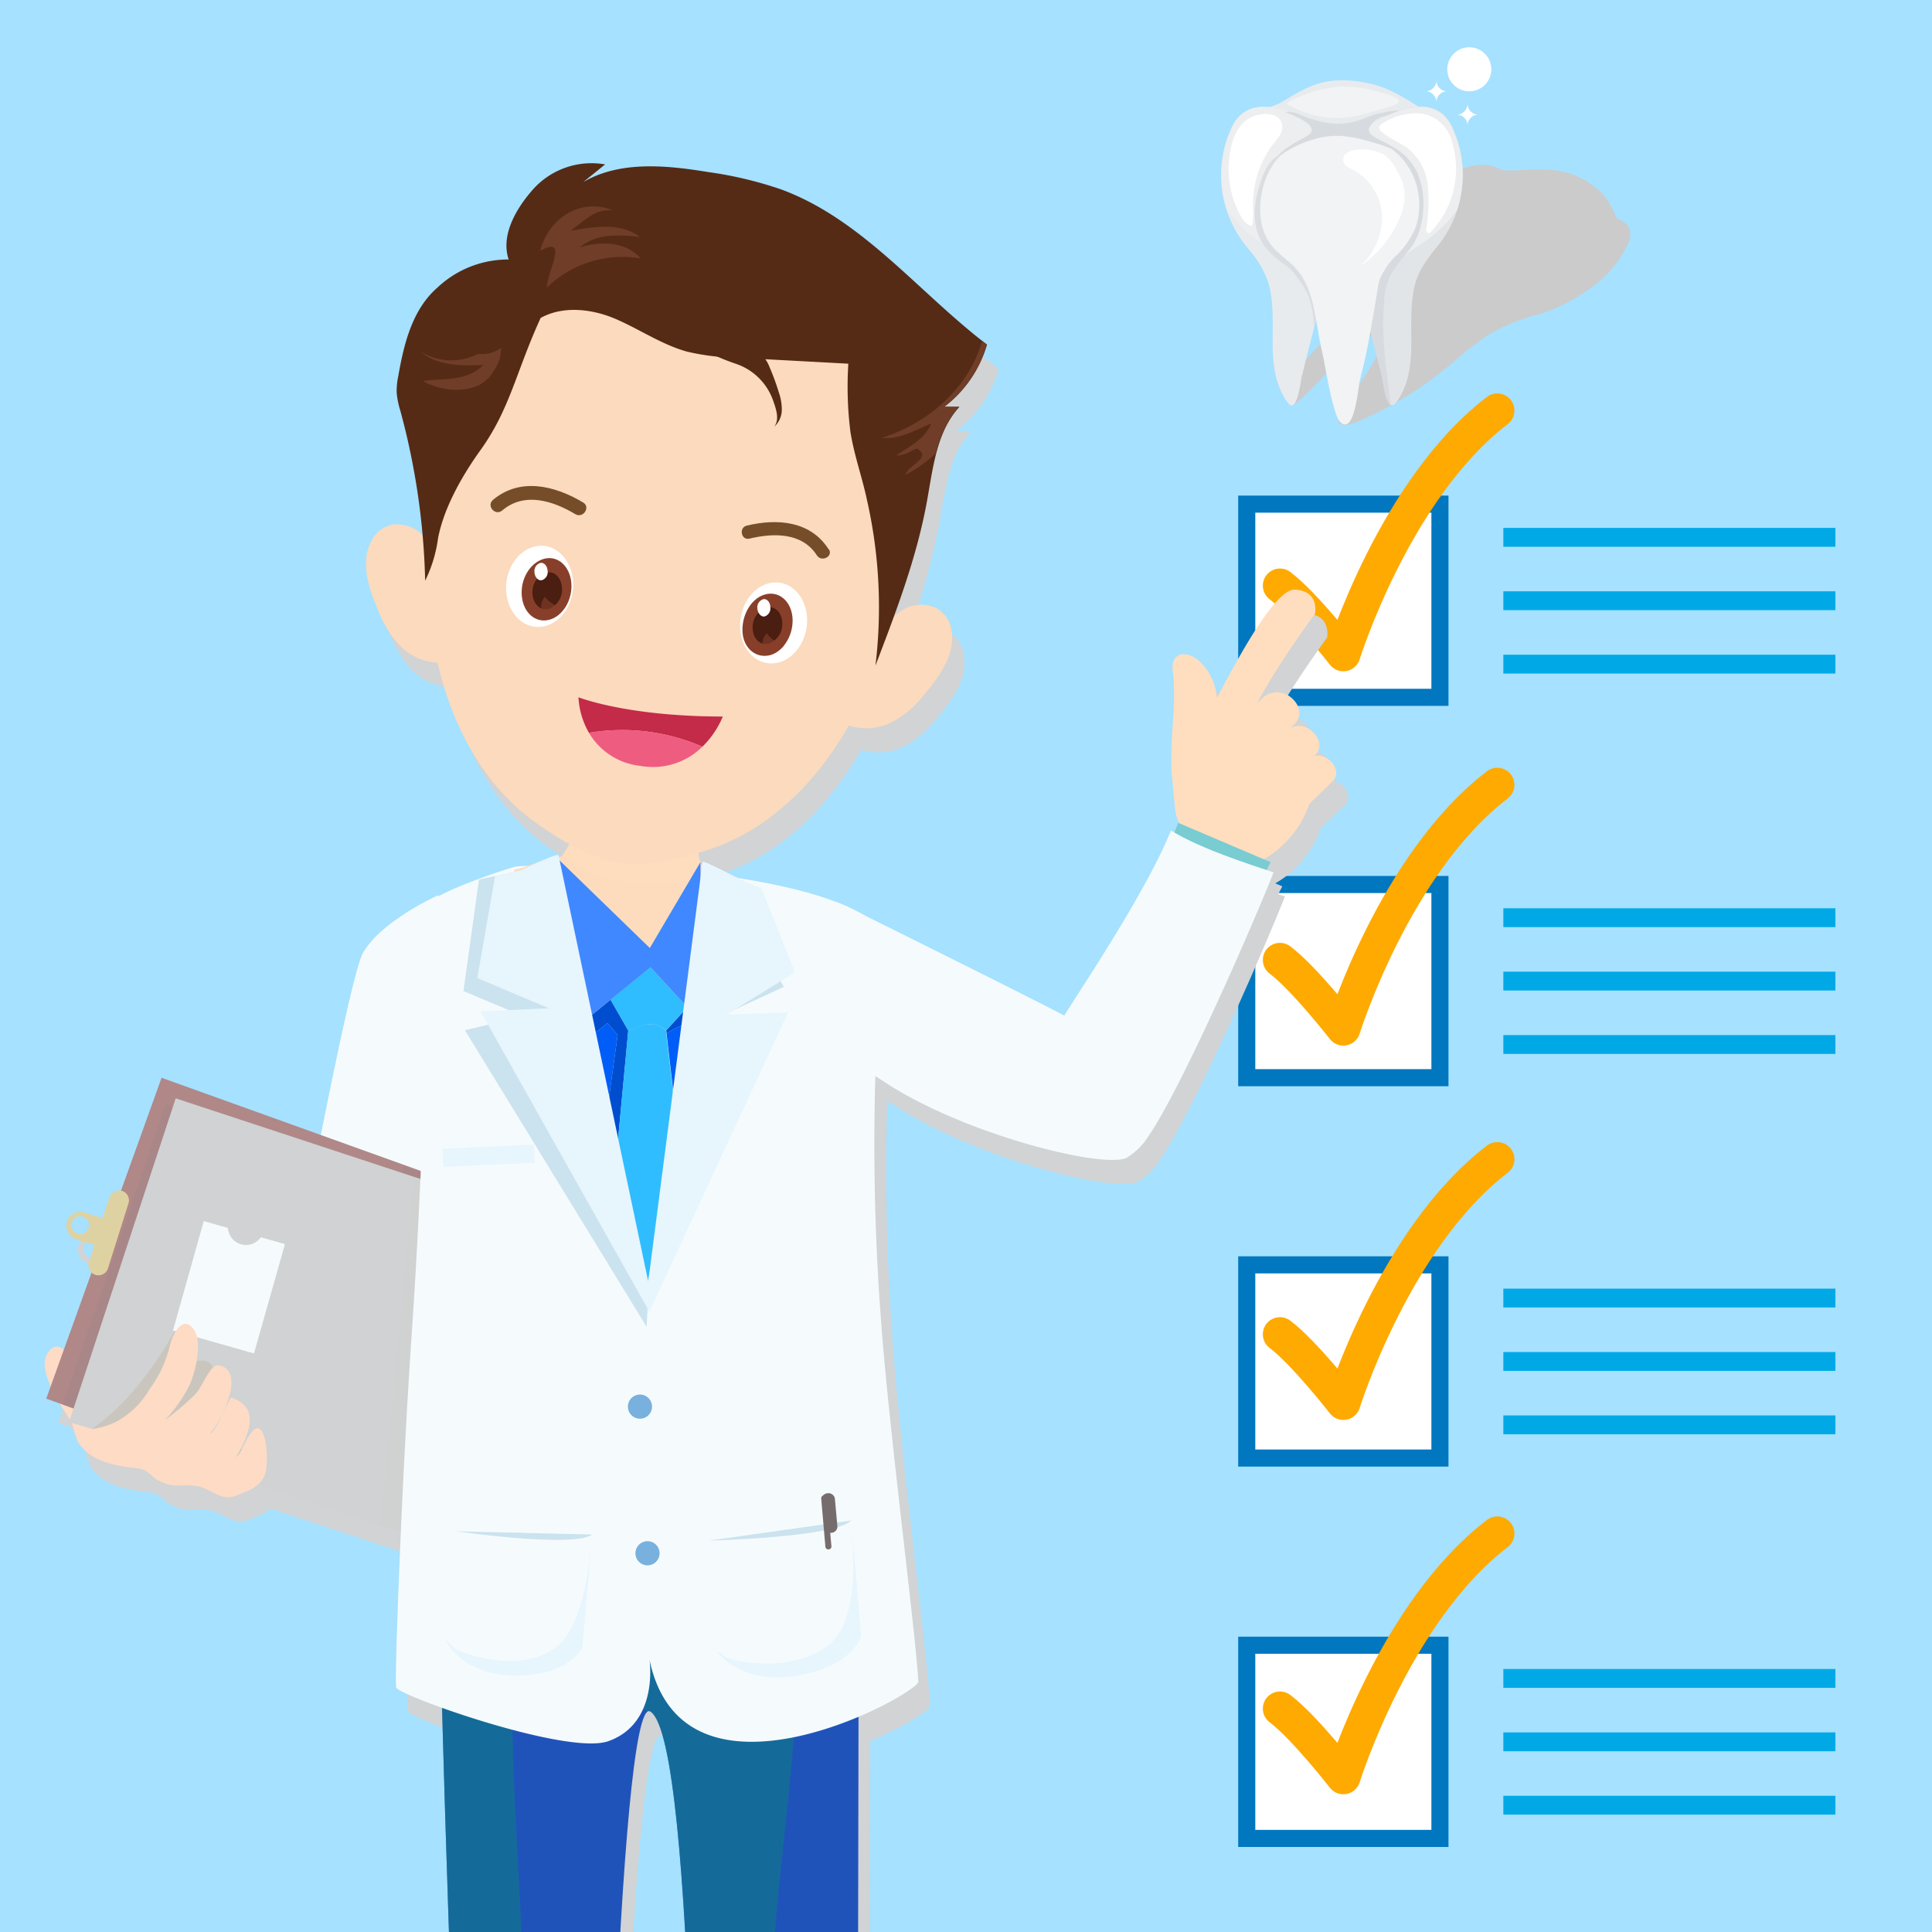
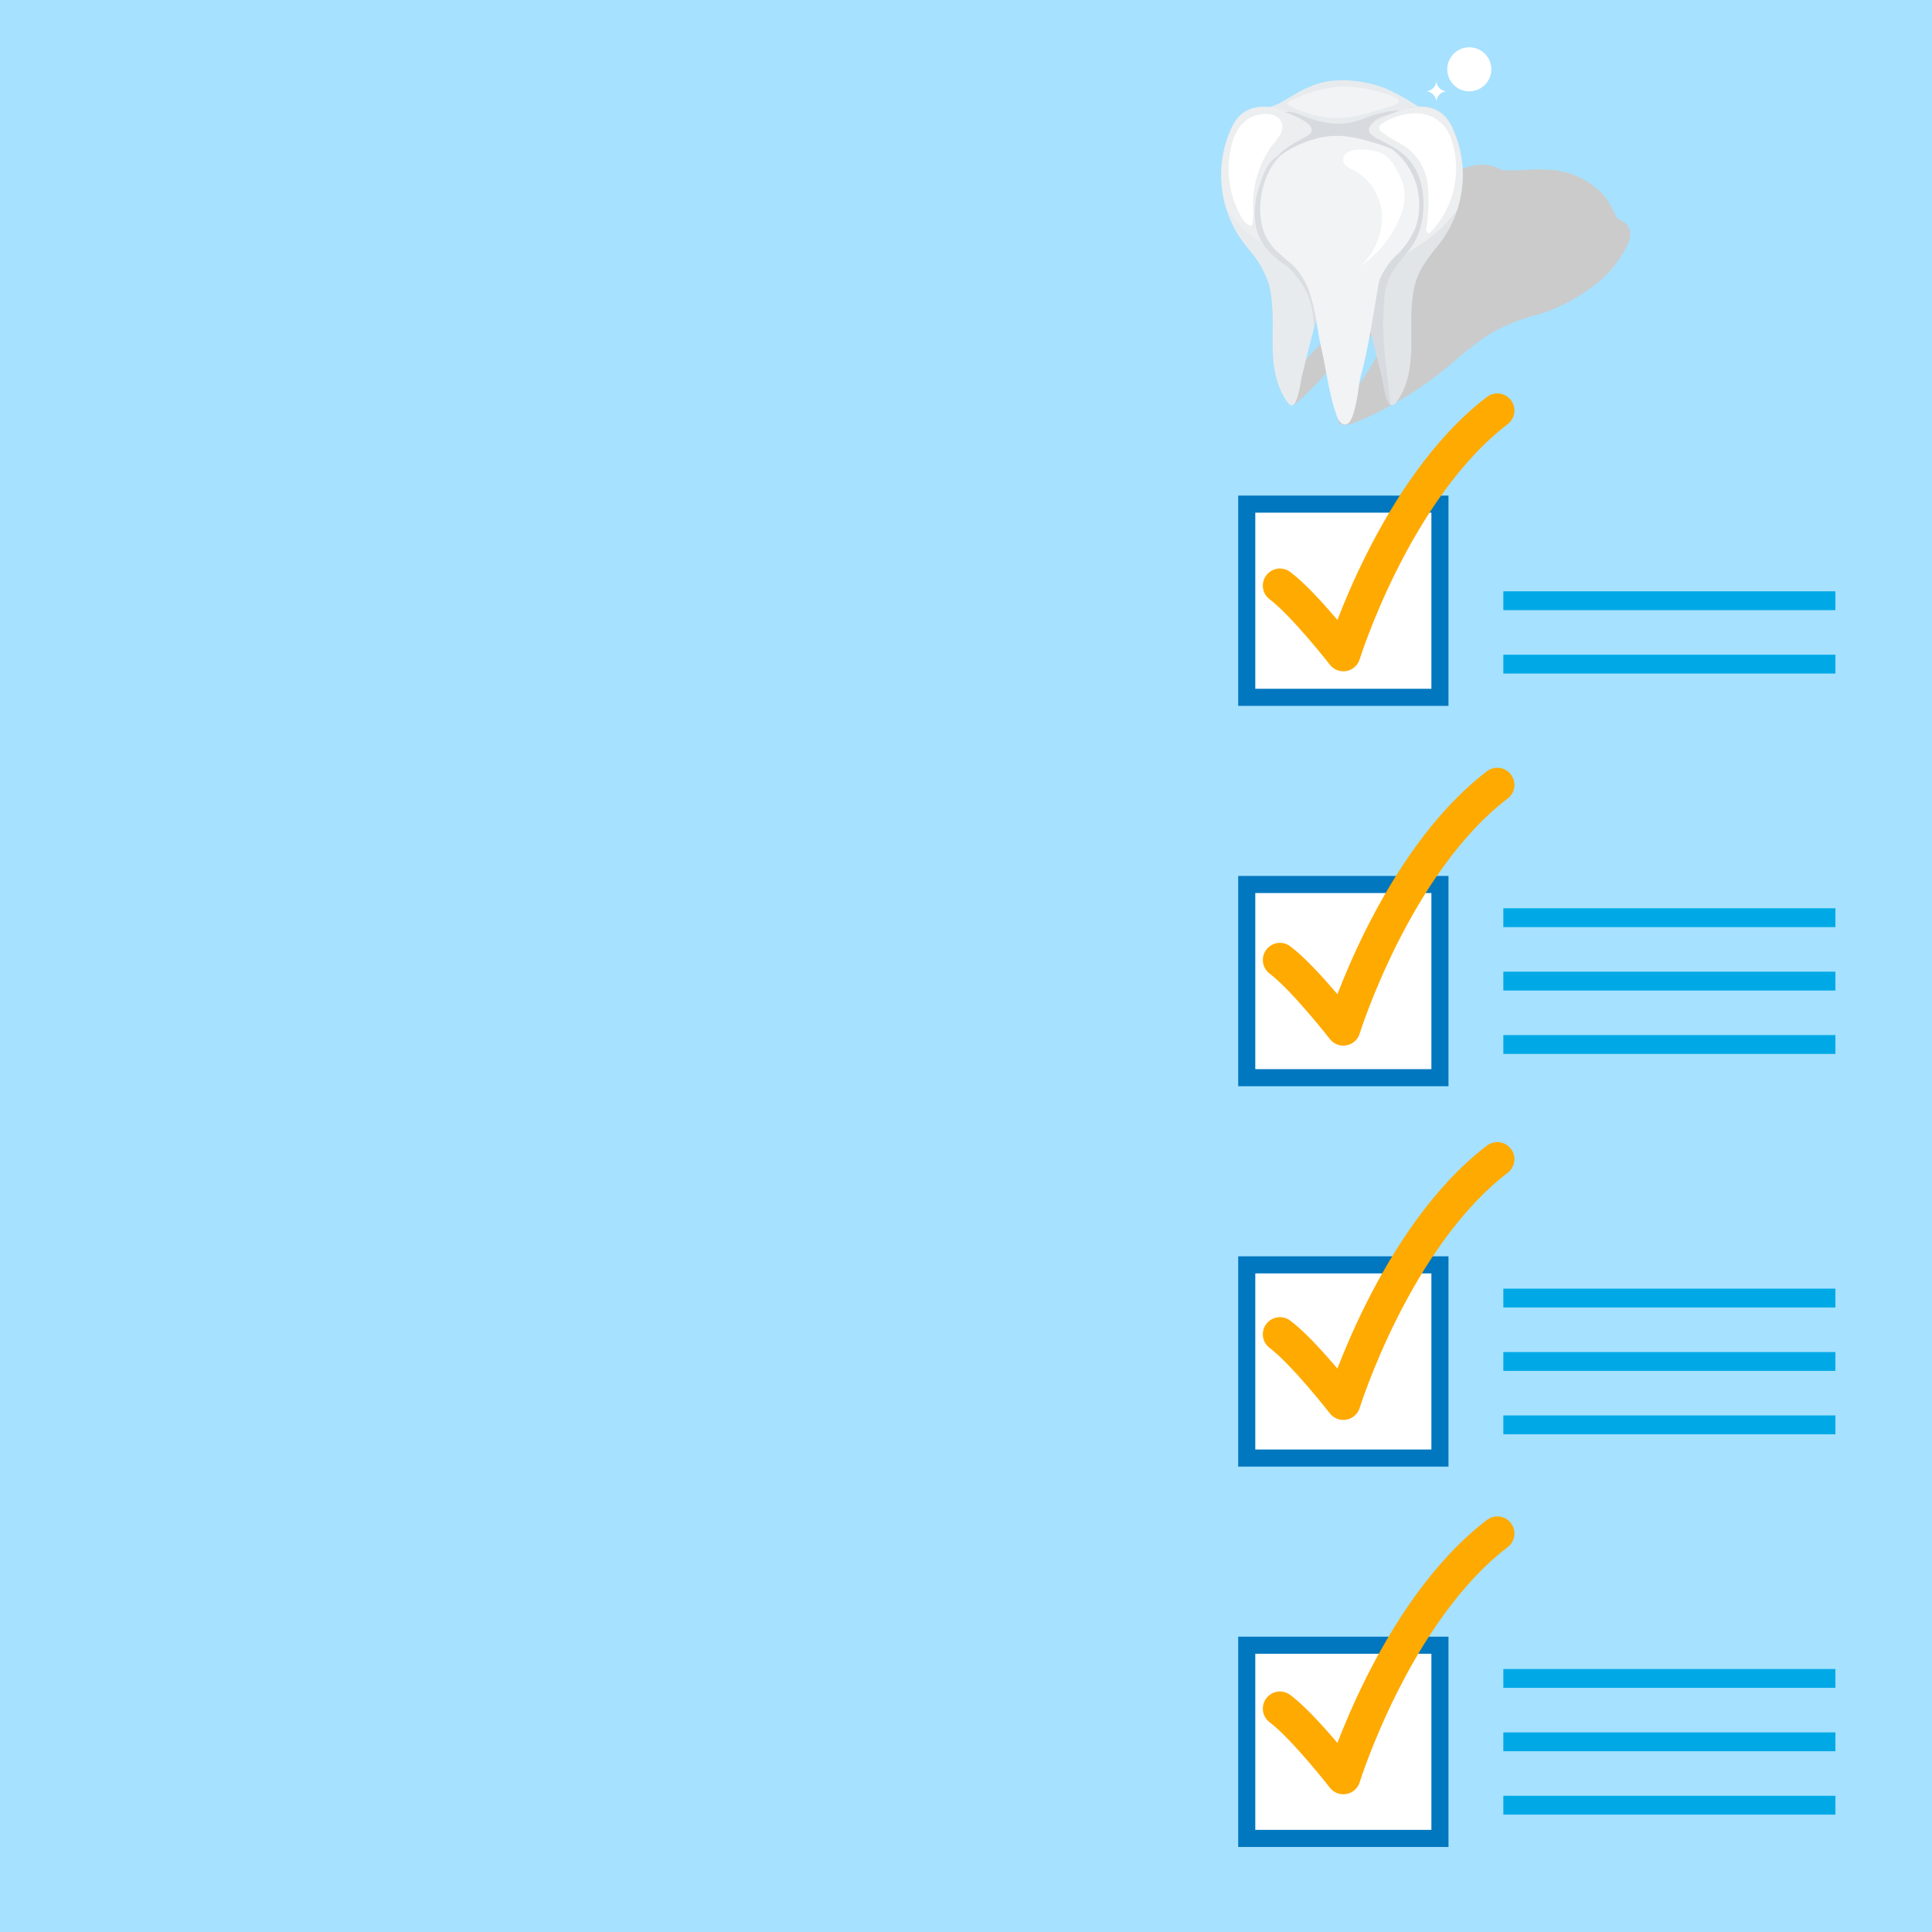
<svg xmlns="http://www.w3.org/2000/svg" viewBox="0 0 320 320">
  <defs>
    <style>.cls-1,.cls-5,.cls-6{fill:none;}.cls-2{isolation:isolate;}.cls-3{fill:#a6e1ff;}.cls-16,.cls-4{fill:#fff;}.cls-4{stroke:#0077bf;stroke-width:2.83px;}.cls-4,.cls-5{stroke-miterlimit:10;}.cls-5{stroke:#00a9e6;stroke-width:3.12px;}.cls-6{stroke:#fa0;stroke-linecap:round;stroke-linejoin:round;stroke-width:5.67px;}.cls-7{fill:#cbcbcb;}.cls-19,.cls-24,.cls-26,.cls-27,.cls-30,.cls-33,.cls-43,.cls-7,.蝜芸璅{mix-blend-mode:multiply;}.cls-8{fill:#e8ebed;}.cls-9{fill:#e2e5e7;}.cls-10{fill:#eceeef;}.cls-11{fill:#d7dbdf;}.cls-12{fill:#dadee2;}.cls-13{fill:#f1f3f4;}.cls-14{fill:#ccc5b8;}.cls-15{fill:#dfddd8;}.cls-17{clip-path:url(#clip-path);}.蝜芸璅{fill:#d1d3d4;}.cls-18,.cls-19{fill:#ffdebf;}.cls-19,.cls-33,.cls-43{opacity:0.89;}.cls-20{fill:#78ccd2;}.cls-21{fill:#f5fbfd;}.cls-22{fill:#fddbc5;}.cls-23{fill:#b08888;}.cls-24{fill:#a28588;opacity:0.47;}.cls-25,.cls-27{fill:#d0d2d3;}.cls-26{fill:#c1b499;opacity:0.38;}.cls-27{opacity:0.5;}.cls-28{fill:#fbcab5;}.cls-29{fill:#2053ba;}.cls-30{fill:#0d7c85;opacity:0.6;}.cls-31{fill:#cbe3ee;}.cls-32,.cls-33{fill:#fddcbe;}.cls-34{fill:#004ecf;}.cls-35{fill:#005df7;}.cls-36{fill:#2fbdff;}.cls-37{fill:#3f88ff;}.cls-38{fill:#e7f5fd;}.cls-39{fill:#78b1dd;}.cls-40{fill:#776c6d;}.cls-41{fill:#dfd2a2;}.cls-42,.cls-43{fill:#fbdabd;}.cls-44{fill:#552b16;}.cls-45{fill:#703d28;}.cls-46,.cls-48{fill:#883f2a;}.cls-47{fill:#4a1e11;}.cls-48{opacity:0.61;mix-blend-mode:screen;}.cls-49{fill:#754d29;}.cls-50{fill:#c32b49;}.cls-51{fill:#ee5c80;}.cls-52{clip-path:url(#clip-path-2);}.cls-53{fill:#305ca6;}.cls-54{fill:#527cde;}.cls-55{fill:#a3c3f5;}.cls-56{fill:#88a2d5;}</style>
    <clipPath id="clip-path">
-       <rect class="cls-1" x="4.55" y="16" width="227.72" height="304" />
-     </clipPath>
+       </clipPath>
    <clipPath id="clip-path-2">
      <rect class="cls-1" x="-340" width="320" height="320" />
    </clipPath>
  </defs>
  <g class="cls-2">
    <g id="圖層_1" data-name="圖層 1">
      <rect class="cls-3" width="320" height="320" />
      <rect class="cls-4" x="206.5" y="83.5" width="32" height="32" />
-       <line class="cls-5" x1="249" y1="89" x2="304" y2="89" />
      <line class="cls-5" x1="249" y1="99.5" x2="304" y2="99.5" />
      <line class="cls-5" x1="249" y1="110" x2="304" y2="110" />
      <rect class="cls-4" x="206.5" y="146.5" width="32" height="32" />
      <line class="cls-5" x1="249" y1="152" x2="304" y2="152" />
      <line class="cls-5" x1="249" y1="162.5" x2="304" y2="162.5" />
      <line class="cls-5" x1="249" y1="173" x2="304" y2="173" />
      <rect class="cls-4" x="206.5" y="209.5" width="32" height="32" />
      <line class="cls-5" x1="249" y1="215" x2="304" y2="215" />
      <line class="cls-5" x1="249" y1="225.5" x2="304" y2="225.5" />
      <line class="cls-5" x1="249" y1="236" x2="304" y2="236" />
      <rect class="cls-4" x="206.5" y="272.5" width="32" height="32" />
      <line class="cls-5" x1="249" y1="278" x2="304" y2="278" />
      <line class="cls-5" x1="249" y1="288.5" x2="304" y2="288.5" />
      <line class="cls-5" x1="249" y1="299" x2="304" y2="299" />
      <path class="cls-6" d="M212,97c4,3,10.5,11.35,10.5,11.35S231,81,248,68" />
      <path class="cls-6" d="M212,159c4,3,10.5,11.35,10.5,11.35S231,143,248,130" />
      <path class="cls-6" d="M212,221c4,3,10.5,11.35,10.5,11.35S231,205,248,192" />
      <path class="cls-6" d="M212,283c4,3,10.5,11.35,10.5,11.35S231,267,248,254" />
      <path class="cls-7" d="M267.84,36.18c-.09-.17-.18-.33-.26-.5a16.5,16.5,0,0,0-1.8-3.18,13.15,13.15,0,0,0-8.55-4.33,26.24,26.24,0,0,0-2.68-.1c-1.49,0-3.09.2-4.54.16-.36,0-.83-.05-1.33-.09a4.25,4.25,0,0,0-.56-.29c-1.64-.76-3.74-.86-6.42.37A24.67,24.67,0,0,0,232.77,35a12.79,12.79,0,0,0-2.94,6.52c0,.35-.07.72-.1,1.09a9.61,9.61,0,0,1-1.46,4.69,32.41,32.41,0,0,1-5.54,6,75.43,75.43,0,0,0-6.47,6.3,14.19,14.19,0,0,0-2.87,4.13c-.52,1.29-.45,4.52,1.55,2.82,3.39-2.88,6-6.53,9.48-9.3a8.1,8.1,0,0,1,4.22-2c1.57-.11.39,1.75.08,2.42a31.93,31.93,0,0,1-2.1,3.74c-1.59,2.5-3.39,4.89-4.73,7.54-1,2,1.71,1.42,2.68,1a60.71,60.71,0,0,0,16.67-10.44A54.89,54.89,0,0,1,246,55.82c.31-.23.63-.44,1-.65a31.89,31.89,0,0,1,7.88-3.11,29.23,29.23,0,0,0,6-2.66,26.3,26.3,0,0,0,2.38-1.55,18.52,18.52,0,0,0,6.53-7.79C270.5,38,269.56,36.85,267.84,36.18Z" />
      <path class="cls-8" d="M234.34,17.29a34.06,34.06,0,0,0-4.63-2.55c-3.47-1.42-8.15-2-11.76-.77a20.41,20.41,0,0,0-2.49,1.09c-1.32.67-2.58,1.59-3.91,2.21-.9.41-2.85.89-3.42,1.72s.14,1.84.67,2.35c2,1.87,2.16,4.73,4.79,6.4,4.31,2.74,10.83,4.07,15.41,1.3,3-1.83,5-5.34,7.33-7.91,1.35-1.48.44-2.46-1-3.25Z" />
      <path class="cls-9" d="M242,32.11a18.45,18.45,0,0,1-.66,2.71,18,18,0,0,1-2.89,5.5c-1.6,2-3.45,4.22-4.09,6.81-.77,3.09-.6,6.41-.6,9.56,0,3.48-.38,7.19-2.55,10-.33.43-.61.5-.86.33-.86-.58-1.26-4-1.39-4.59q-1-4-2-8c-1.26-4.77-2.77-9.48-4-14.24-.47-1.77-.14-3.74-.05-5.6,0-.16,0-.31,0-.46q.1-3.7.2-7.41a9.19,9.19,0,0,1,.42-3,5.08,5.08,0,0,1,2.33-2.47c4.06-2.54,11.59-6.49,14.62-.35A18.45,18.45,0,0,1,242,32.11Z" />
      <path class="cls-10" d="M242,32.11a18.45,18.45,0,0,1-.66,2.71c-.18.23-.36.46-.55.68a24.18,24.18,0,0,1-2.93,3.06A34.35,34.35,0,0,1,234.51,41c-2.25,1.53-4.59,2.83-6.2,5.08a5.44,5.44,0,0,0-.41-3.55c-.25-.52-.59-1-.8-1.54a8.43,8.43,0,0,0-.72-1.93c-.19-.25-.43-.46-.62-.71a2.13,2.13,0,0,1-.32-.82,4.83,4.83,0,0,0-.83-1.21,7.36,7.36,0,0,0,.14-4.19c-.3-1.39-.79-2.73-1.08-4.12a13.86,13.86,0,0,1-.21-4.21,5.08,5.08,0,0,1,2.33-2.47c4.06-2.54,11.59-6.49,14.62-.35A18.45,18.45,0,0,1,242,32.11Z" />
      <path class="cls-11" d="M235.71,35.12a12.9,12.9,0,0,1-.89,3.86,10.38,10.38,0,0,1-1.9,3,29.78,29.78,0,0,0-2.54,3.48,10.23,10.23,0,0,0-1.12,4.66,38.54,38.54,0,0,0-.11,5.48c.16,3.65.7,7.28,1.13,10.9a5.27,5.27,0,0,1,0,.56c-.86-.58-1.26-4-1.39-4.59q-1-4-2-8c-1.26-4.77-2.77-9.48-4-14.24-.47-1.77-.14-3.74-.05-5.6a17.59,17.59,0,0,1,3-4.95,12,12,0,0,1,3-2.41c.71-.39,2.06-.56,1.67-1.66a12.83,12.83,0,0,0-.9-1.62l.79.32a6.5,6.5,0,0,1,1.29.65,8,8,0,0,1,2.24,2.26,9.71,9.71,0,0,1,.78,1.28,15.14,15.14,0,0,1,.77,2.39A14.37,14.37,0,0,1,235.71,35.12Z" />
      <path class="cls-8" d="M221.65,40.22c-.69,2.59-1.46,5.16-2.2,7.74-.64,2.16-1.27,4.32-1.84,6.5-.08.29-.15.59-.23.88-.62,2.37-1.21,4.75-1.79,7.13-.18.74-.78,6.21-2.25,4.26-2.17-2.85-2.55-6.56-2.55-10,0-3.15.17-6.47-.6-9.56A15.55,15.55,0,0,0,207,41.52l-.94-1.2a18.7,18.7,0,0,1-2-19.36c3-6.14,10.56-2.19,14.62.35a7.44,7.44,0,0,1,1.62,1.3c.92,1,1.07,2.19,1.13,4.14q.09,3.7.2,7.41C221.73,36.16,222.16,38.3,221.65,40.22Z" />
      <path class="cls-10" d="M202.59,32.11a21.4,21.4,0,0,0,.66,2.71l.55.68a25.67,25.67,0,0,0,2.93,3.06A34.35,34.35,0,0,0,210.05,41l4.13,2.78L220,36.3a7.36,7.36,0,0,1-.15-4.19c.3-1.39.8-2.73,1.09-4.12a14.18,14.18,0,0,0,.21-4.21,5.11,5.11,0,0,0-2.34-2.47c-4.05-2.54-11.59-6.49-14.62-.35A18.52,18.52,0,0,0,202.59,32.11Z" />
      <path class="cls-12" d="M219.45,48c-.33,1.09-.65,2.19-1,3.28-.16.56-.31,1.12-.47,1.68-.07.27-.15.53-.22.8,0,.09-.17.43-.17.46a15.72,15.72,0,0,0-.87-5.2,15.63,15.63,0,0,0-2-3.24,10,10,0,0,0-1-1.19,11.73,11.73,0,0,0-1.29-1,15.51,15.51,0,0,1-2.79-2.58c-2.66-3.33-2-7.83-.6-11.55.57-1.49,1.35-3.07,2.81-3.72l1.51.71c.89,2.31.47,4.91.88,7.36a22.17,22.17,0,0,0,2.09,5.75A33.31,33.31,0,0,1,219.45,48Z" />
      <path class="cls-13" d="M235.06,34.22a11.49,11.49,0,0,0-9.74-11.75,18.82,18.82,0,0,0-11.81,2.18c-4.45,2.67-6.1,10.39-3.64,14.92a9.43,9.43,0,0,0,1.89,2.3l.35.32c.16.14.32.29.49.42l1.24,1.06a7,7,0,0,1,.67.66,10.45,10.45,0,0,1,2.08,3.32c1.28,3.11,1.53,6.83,2.27,10.06.85,3.72,1.25,7.54,2.53,11.15.25.67.7,1.45,1.41,1.44,1.73,0,2.17-6.4,2.53-7.75,1.29-4.75,2-9.71,2.85-14.58a6.51,6.51,0,0,1,.91-2.84,16.58,16.58,0,0,1,1.08-1.64c.15-.16,1-1.18,1.11-1.18a13.69,13.69,0,0,0,3.27-4.85A12.31,12.31,0,0,0,235.06,34.22Z" />
      <path class="cls-14" d="M217.11,22.86a8.55,8.55,0,0,0-.88.53A9.77,9.77,0,0,0,217.11,22.86Z" />
      <path class="cls-11" d="M226.72,21.58a.91.91,0,0,1,.06-.42,3.71,3.71,0,0,1,2.35-1.88c1-.29,1.79-.64,2.73-1a17.81,17.81,0,0,0-6,1.37,11.82,11.82,0,0,1-4.62.84,16.83,16.83,0,0,1-4.37-.9c-1.29-.42-2.57-1.3-4-1,1.38.51,6.4,2.39,3.51,4-1.75,1-3.64,1.85-4.9,3.45a4.65,4.65,0,0,0,1.26-.76,18.08,18.08,0,0,1,4.89-2.2,12.53,12.53,0,0,1,5.77-.42,23.43,23.43,0,0,1,3.49.78c2,.6,4.16,1.13,5.73,2.66-.87-1.4-2.32-2-3.7-2.73C228.32,23,226.82,22.47,226.72,21.58Z" />
      <path class="cls-14" d="M230.77,18.52l.69-.18A5,5,0,0,0,230.77,18.52Z" />
      <path class="cls-15" d="M211.77,41.83a3.89,3.89,0,0,0,.34.36l-.35-.32Z" />
      <path class="cls-16" d="M232.45,30.66a10.4,10.4,0,0,0-1.13-2.47,6.61,6.61,0,0,0-2.16-2.63,8.09,8.09,0,0,0-4.17-.79c-1,.06-2.49.43-2.52,1.68,0,1,1.18,1.45,1.92,1.84a9,9,0,0,1,4.52,7.6,10.91,10.91,0,0,1-3.64,8.2,17.7,17.7,0,0,0,6.51-7.88A8.69,8.69,0,0,0,232.45,30.66Z" />
      <path class="cls-16" d="M240.42,23.21a6.1,6.1,0,0,0-6.76-4.39,9.81,9.81,0,0,0-4.56,1.55,1.85,1.85,0,0,0-.48.35c-.59.7.36,1.24.82,1.57,1.12.8,2.36,1.34,3.5,2.11a8.92,8.92,0,0,1,3.51,6.09,26.1,26.1,0,0,1-.19,7.22,1.18,1.18,0,0,0,0,.59.43.43,0,0,0,.46.3.67.67,0,0,0,.28-.19A15.24,15.24,0,0,0,240.42,23.21Z" />
      <path class="cls-13" d="M229.25,15.48A22,22,0,0,0,222,14.33,21.43,21.43,0,0,0,215.29,16a12.81,12.81,0,0,0-1.87.89c-.12.07-.25.19-.21.32a.29.29,0,0,0,.15.14A17.2,17.2,0,0,0,221,19.56a19,19,0,0,0,5.8-.89c.77-.22,1.46-.48,2.26-.66a8.84,8.84,0,0,0,2.29-.83c.76-.44.08-1-.53-1.19A15.11,15.11,0,0,0,229.25,15.48Z" />
      <path class="cls-16" d="M212.31,20.41A2.25,2.25,0,0,0,210.7,19a4.81,4.81,0,0,0-2.2,0c-3.87.77-4.85,5.08-5,8.49a16.24,16.24,0,0,0,2,8.29c.4.74,1,1.54,1.82,1.62a6.77,6.77,0,0,0,.24-2.62A16.62,16.62,0,0,1,210.77,24,12.87,12.87,0,0,0,212,22.37,2.52,2.52,0,0,0,212.31,20.41Z" />
      <path class="cls-16" d="M237.91,13.32a1.8,1.8,0,0,1-1.8,1.8,1.81,1.81,0,0,1,1.8,1.8,1.81,1.81,0,0,1,1.8-1.8A1.8,1.8,0,0,1,237.91,13.32Z" />
-       <path class="cls-16" d="M243.07,17.18a1.81,1.81,0,0,1-1.8,1.81,1.8,1.8,0,0,1,1.8,1.8,1.8,1.8,0,0,1,1.8-1.8A1.81,1.81,0,0,1,243.07,17.18Z" />
      <circle class="cls-16" cx="243.36" cy="11.48" r="3.65" />
      <g class="cls-17">
        <path class="蝜芸璅" d="M222.27,130a3.3,3.3,0,0,0-2.64-.78l.3-.29a2.79,2.79,0,0,0,.3-.38c0-.05.05-.11.08-.17a1.15,1.15,0,0,0,.1-.23h0a2.83,2.83,0,0,0-1.05-3,3.42,3.42,0,0,0-3.58-.66l.65-.64a2.22,2.22,0,0,0,.39-.48,1.11,1.11,0,0,0,.07-.16,2,2,0,0,0,.17-.4,1.16,1.16,0,0,0,0-.18,2.83,2.83,0,0,0,.07-.42,1.09,1.09,0,0,0,0-.18,2.18,2.18,0,0,0,0-.44v-.08h0a3.46,3.46,0,0,0-1.15-1.9,3.57,3.57,0,0,0-4.66-.18l-1.06,1c3-5.8,8.94-14,9.5-14.75l.05-.06a4.11,4.11,0,0,0,0-1.34v0h0c-.16-1.1-.85-2.5-3.34-2.65-3.21-.21-9.42,11.32-12.67,17.5h0l-.28.52a8.86,8.86,0,0,0-.12-1,.66.66,0,0,1,0-.14s0,0,0,0a8.75,8.75,0,0,0-2.59-4.91c-2.23-2.13-5-1.65-4.55,1.51.64,5.17-.38,10.09-.22,15.55a12.91,12.91,0,0,0,.08,1.85c.2,1.8.32,3.8.58,5.75a5.86,5.86,0,0,0,.66,2.07l-.19-.09-.64,1.58-.57-.34c-4.23,10.57-16.08,27.94-17.66,30.68-4.93-2.63-27.42-13.78-33.65-16.88A25,25,0,0,0,142,154c-.36-.16-.7-.31-1-.42a83.15,83.15,0,0,0-16.74-4.17,55.86,55.86,0,0,0-5.92-2.79l-.07.55a.84.84,0,0,1-.23-.39h0a12.67,12.67,0,0,1-.39-1.51l1-.28c9.75-2.92,18-10.35,24-20.82a9.63,9.63,0,0,0,7.49-.74,17.9,17.9,0,0,0,5.2-4.64c2.6-3.11,5.07-6.72,4.27-10.59a5,5,0,0,0-2.52-3.52,6.05,6.05,0,0,0-5.27.17,7.53,7.53,0,0,0-1.77,1.31A117.92,117.92,0,0,0,155.51,87c.47-2.6.86-5.32,1.53-7.9h0c.09-.34.19-.68.29-1l0-.07q.14-.47.3-.93l0-.13c.1-.28.21-.56.32-.83,0-.07.05-.13.07-.2l.33-.75.11-.24q.16-.34.36-.69L159,74c.12-.22.25-.43.39-.64s.1-.18.16-.27.3-.42.45-.62.11-.17.18-.25c.22-.28.45-.55.69-.82l-2.51,0a19.94,19.94,0,0,0,7.07-10.3c-11.39-8.7-20.64-20.78-34.16-25.73a64.49,64.49,0,0,0-12-2.85c-7-1.15-14.66-1.89-20.72,1.66l3.63-2.93a13,13,0,0,0-11.82,4c-2.88,3.2-5.52,7.68-4.16,11.75a17.08,17.08,0,0,0-11.86,4.71c-4.11,3.61-5.5,9.29-6.43,14.64a12,12,0,0,0-.26,2.67,13.87,13.87,0,0,0,.6,3A118.14,118.14,0,0,1,72,92.66l0,0a6.08,6.08,0,0,0-5-1.72,5,5,0,0,0-3.44,2.63c-1.9,3.46-.61,7.63,1,11.37a17.93,17.93,0,0,0,3.61,6,9.75,9.75,0,0,0,6.36,2.9c2.7,11.4,8.1,20.64,16.26,26.47a59.2,59.2,0,0,0,5.6,3.59c-.39.69-.74,1.27-1,1.63h0a1.31,1.31,0,0,1-.39.42l-.37.08-.08-.39A15.36,15.36,0,0,0,90.75,147c-.57.18-1,.33-1.29.45a12.6,12.6,0,0,0-2.44.19,91.27,91.27,0,0,0-12.43,4.85l0-.15s-9.45,4.23-12.44,9.56c-1.14,2-4,15-7,30.14l-26.38-9.48L22,201.2a1.64,1.64,0,0,0-1.94,1.11L19,205.74l-3-.93a2.33,2.33,0,1,0-1.41,4.44l3,.95-.9,2.88a1.64,1.64,0,0,0,.46,1.71l-4.58,12.74A1.58,1.58,0,0,0,10,228c-1,1.34-.58,3.45.4,5.64l-.73,2,2.23.8c.57,1,1.16,1.87,1.68,2.66l-.14.45.52.17a20.37,20.37,0,0,0,1,3.13c2,3,5.35,3.87,9.78,4.34,2.08.18,2.22,1.58,4.2,2.33,2.06,1,3.85.26,5.78.63,2.57.58,4,2.64,6.54,1.54a15.33,15.33,0,0,0,3.11-1.48h0a3.29,3.29,0,0,0,.41-.33l23.6,7.77c-.62,13.93-1,25.42-.76,25.84s3.3,1.82,7.58,3.35c1.16,42.52,3.63,107.3,3.63,107.3l.42,6.12-1.42,1.94c-1.75,2.32-3.27,5-5.79,6.89-1.61,1.49-5.71,2.89-7.09,4.69-3.23,4.69,5.47,5.69,9,5.93l1.54,0h.23c.51,0,1,0,1.52,0h.17c.5,0,1-.07,1.51-.14h0c.5-.06,1-.15,1.48-.24l.25-.05c.48-.1,1-.22,1.42-.36l.16-.05q.66-.19,1.32-.45l.17-.07a13.52,13.52,0,0,0,1.34-.62l.24-.12c.45-.24.89-.5,1.33-.79h0a16.22,16.22,0,0,0,2.45-2c.87-.83,1.65-1.8,2.54-2.71l1.59.47c3.69-2.33,8.3-5.11,8.49-7.66a12.38,12.38,0,0,0-.49-3.42l.59-.2s2.41-117.32,7.85-113.8c7.73,5,7.09,106.41,8.87,109.34a2.47,2.47,0,0,0,.21.27l.11.1a1.49,1.49,0,0,0,.18.17l.15.12h0a20,20,0,0,0-.14,3.78c.51,4.75,4.15,6.6,7.76,9.62l2.14-.24c.73,1,1.35,2.06,2.08,3,3.89,5.12,9.66,7,15.77,7.73,4,.37,13.76.86,11.11-4.52-1.18-2.09-5.43-4.25-6.92-6.06-2.4-2.41-3.56-5.4-5-8.09-.9-1.68-1.72-3.35-2.67-4.87l.63-.5.2-109c5.8-2.44,9.95-5.18,9.92-5.83-.37-7.56-4.71-40.55-6.1-58.81a393.68,393.68,0,0,1-1-41.44c.6.4,1.21.8,1.86,1.21,13.58,8.77,37.4,14.52,40,12.06a10.69,10.69,0,0,0,3.24-3.29c5.17-7.43,16.49-33,20.78-43.77l-1.12-.38.69-1.29-1.17-.5a16.65,16.65,0,0,0,7.52-9.13l4-3.82C223.67,132.5,223.44,131,222.27,130ZM16.66,207.35a1.46,1.46,0,1,1-.94-1.83A1.46,1.46,0,0,1,16.66,207.35Z" />
        <path class="cls-18" d="M217.78,101.66s.88-3.76-3.3-4c-3.31-.21-9.78,12-12.95,18a9,9,0,0,0-2.73-6c-2.23-2.13-5-1.65-4.55,1.51.64,5.17-.38,10.09-.22,15.55a12.91,12.91,0,0,0,.08,1.85c.2,1.8.32,3.8.58,5.75.3,2.2,1.37,2.93,2,4,.17.3.35.58.53.85-.44,2.23-1.21,6.32-1.44,9-.31,3.93,11.07,2.68,11.07,2.68l1.53-8.13c4.38-1.94,8.78-7.24,9-12.6-1.64-5.13-5.66-7.89-10.69-9.74C207.6,115.42,217.78,101.66,217.78,101.66Z" />
        <path class="cls-19" d="M207.07,119.06l-.11.09c0,.06,0,.12,0,.18Z" />
        <path class="cls-19" d="M201.81,127.93c.86,1,1.93,1.6,2.65,3.2a2.47,2.47,0,0,0,1.64.47c-2.32,1.51-4.92,4.28-3.83,7.29,1.23-4.52,7.22-8.17,10.29-5.68,3.42,2.69-4.25,6.8-5.5,10.12-.74,2.13-.64,5.13-1.49,7.68.78,0,1.27-.1,1.27-.1l1.53-8.13c4.38-1.94,8.78-7.24,9-12.6-1.64-5.13-5.66-7.89-10.69-9.74a7.59,7.59,0,0,1,.31-1.11c0-.06,0-.12,0-.18C204.1,121.51,199.84,124.49,201.81,127.93Z" />
        <path class="cls-19" d="M217.22,101.45c-2.93,6.12-10.58,10.56-10.26,17.7l.11-.09c2.12-5.79,10.71-17.4,10.71-17.4a4.23,4.23,0,0,0,0-1.36A6.66,6.66,0,0,0,217.22,101.45Z" />
        <path class="cls-19" d="M199.19,120.24a7.14,7.14,0,0,0,2.62-5.09l-.28.52a11.43,11.43,0,0,0-.13-1.16C201.47,116.53,200.31,118.63,199.19,120.24Z" />
        <path class="cls-18" d="M202.33,122.16a2.84,2.84,0,0,0,.47,4.23h0a3.56,3.56,0,0,0,4.67.18l6.95-6.71c1.16-1.12,1-3-.47-4.23h0a3.57,3.57,0,0,0-4.66-.18Z" />
        <path class="cls-18" d="M207.31,126.57c-1,1-.73,2.62.57,3.73h0c1.3,1.12,3.15,1.26,4.14.31l5.91-5.7c1-1,.72-2.63-.58-3.75h0a3.19,3.19,0,0,0-4.13-.3Z" />
        <path class="cls-18" d="M211.22,130.85c-.89.86-.66,2.37.51,3.37h0a2.86,2.86,0,0,0,3.72.28l5.33-5.14c.89-.86.66-2.36-.51-3.37h0a2.86,2.86,0,0,0-3.73-.27Z" />
        <path class="cls-19" d="M207,125.69a4.6,4.6,0,0,1-5.22-.84,3.41,3.41,0,0,0,1.06,1.54,3.56,3.56,0,0,0,4.67.18l6.95-6.71a2.47,2.47,0,0,0,.69-2.34A33.11,33.11,0,0,1,207,125.69Z" />
        <path class="cls-19" d="M211.25,129.36c-1.44.93-3.93.84-4.52-1a3.2,3.2,0,0,0,1.15,2c1.3,1.12,3.15,1.26,4.14.31l5.91-5.7a2,2,0,0,0,.48-.78A22.84,22.84,0,0,1,211.25,129.36Z" />
        <path class="cls-19" d="M216.67,132.73a4.23,4.23,0,0,1-6-.73,2.73,2.73,0,0,0,1,2.22,2.86,2.86,0,0,0,3.72.28l4.55-4.38C218.9,131,217.79,131.91,216.67,132.73Z" />
        <polygon class="cls-20" points="192.94 141.73 195.16 136.29 210.47 142.81 206.93 149.39 192.94 141.73" />
        <path class="cls-21" d="M132.75,151c2.42-2.15,4-2.76,8.6-.31,3.21,1.61,29.55,14.66,34.94,17.53,1.58-2.74,13.43-20.11,17.66-30.68,4.43,2.79,11.91,5.27,17,6.95-4.29,10.74-15.61,36.34-20.78,43.77a10.69,10.69,0,0,1-3.24,3.29c-2.61,2.46-26.43-3.29-40-12.06-17.12-11-15.71-13.49-16.4-14.22C127.48,162.09,130,153.41,132.75,151Z" />
        <path class="cls-22" d="M13.84,229.23c-.7-2.52-3.67-8.51-5.85-5.23-2.37,3.05,3,10.05,4.69,12.84Z" />
        <path class="cls-21" d="M72.55,148.29s-9.45,4.23-12.44,9.56-17.3,84.94-17.3,84.94,11.37,8.46,20.58,6c2.93-.78,13.7-85,13.7-85Z" />
-         <rect class="cls-23" x="24.94" y="179.79" width="56.48" height="76.44" transform="translate(-169.97 194.32) rotate(-70.23)" />
        <polygon class="cls-24" points="98.69 204.53 79.59 257.69 63.12 251.77 66.79 193.07 98.69 204.53" />
        <polygon class="cls-24" points="27.45 182.93 31.85 184.85 18.92 235.72 10.45 232.67 27.45 182.93" />
        <polygon class="cls-25" points="29.1 181.92 11.43 235.57 84.03 259.49 101.7 205.84 29.1 181.92" />
        <path class="cls-26" d="M29.23,220c0-.3,1.22-.25,1.51.06,1.44,1.59,2.27,3.45,1.26,5.53,1.55-.54,3-.16,3.29,1.06.72,4.29-.08,8.51-.28,12.75,5.05-.89,8.64,2.24,7.38,6.89l-27.82-9.17C20.75,233.08,25.54,226.54,29.23,220Z" />
        <polygon class="cls-27" points="101.7 205.84 84.03 259.49 62.98 252.55 68.6 194.94 101.7 205.84" />
        <path class="cls-28" d="M90.45,149.92l-1.64-6.07c6.75-.26,25,.27,28.91,1.41.38.11,1.55.38,3.27.74l-1.31,6.35-11.46,6.15Z" />
        <path class="cls-29" d="M142.24,260.45,142,393.34l-6.22,4.9s-17.3-2.34-19.17-5.41-1.14-104.33-8.87-109.34c-5.44-3.52-7.85,113.8-7.85,113.8S87,401.63,77.56,400.55l-.71-10.38s-4.79-125.52-4.16-141.78Z" />
        <path class="cls-30" d="M72.69,248.39l69.55,12.06v18.63c-3.56,3.74-4.69,6.48-10.43,4-1.45,25-9.63,67.87-.22,90.8,1.8,4.13-4.4,8.1-2.58,11.78,2.11,4.3,4.23,8.33,6.35,12.52-2.64-.38-17.06-2.57-18.76-5.36s-1.14-104.33-8.87-109.34a.57.57,0,0,0-.55-.05c-1.41-.76-3.24-.72-3.84.39-4.72,6.36-12,1.72-18.47-.71-.15,23.2,5.74,75.77-.52,98.54-.52,2.26,4.13,4.63,2.67,7.33-.5,1.35-4.28,2.19-4.76,3.09-1.23,3.33-3.07,5.73-4.51,8.49l-.19,0-.71-10.38S72.06,264.65,72.69,248.39Z" />
        <path class="cls-21" d="M145,177.83a385.32,385.32,0,0,0,1,41.88c1.39,18.26,5.73,51.25,6.1,58.81.09,2-38.84,23.51-44.52-3.62,0,0,1.61,10.5-6.81,13.49-6.78,2.41-34.47-7.45-35.14-8.87-.36-.74,1-35.91,2.54-58.19,1.45-21,2.06-41.28,2.06-41.28s0,.13,0,.37l2.08-31.81c4.62-2.49,11.38-4.54,12.75-5,.9-.31,7.16-.26,14,0,3.78.16,7.75.39,11.1.66,1.07.09,2.08.18,3,.28,2.08.22,3.64-.12,4.51.13,1.56.45,18.4,2.08,26.32,7.46C145.38,153.89,142.62,161.93,145,177.83Z" />
        <path class="cls-31" d="M76.76,164.16l2.57-18.49c3.35-.69,6.32-1.34,7.06-1.59,1.9-.67,26.65-.17,31.33,1.18.31.08,1.12.27,2.3.53l9.81,17.66-16.08,7.47-6,35.78-.64,13.08L77,170.64l9.68-2.32Z" />
        <path class="cls-32" d="M88.71,150.32l-3.62-6.23c.85-.2,1.47-.35,1.76-.45a31.65,31.65,0,0,1,6.08-1.77c.66-.14,5.48-10.09,6.2-10.08,5.82.09,10.48-1.87,14.37,1.94,1.46,1.44,2,9.29,2.81,9.51.31.09,3,1.85,4.17,2.11l3.21,5.8-15.36,7.54Z" />
        <path class="cls-33" d="M119.13,144.8c-1.22-.61-2.6-1.5-2.82-1.56-.77-.22-1.35-8.07-2.81-9.51-3.89-3.81-8.55-1.85-14.37-1.94-.63,0-4.48,7.76-5.82,9.66C99.38,147.35,110.27,147.1,119.13,144.8Z" />
        <path class="cls-34" d="M110.41,171.17l-.06-.51,3.5-3.82,2.32,2.53-.19,1C114.51,168.87,112.4,169.9,110.41,171.17Z" />
        <path class="cls-35" d="M110.41,171.17c2-1.27,4.1-2.3,5.57-.83L112.35,188Z" />
        <polygon class="cls-34" points="96.64 172.7 95.86 169.87 101.13 165.58 104.06 170.69 102.01 192.57 100.27 186.11 102.3 171.42 100.61 169.45 96.64 172.7" />
        <polygon class="cls-35" points="100.61 169.45 102.3 171.42 100.27 186.11 96.64 172.7 100.61 169.45" />
        <path class="cls-36" d="M104.06,170.69l0,.09c2.11-1.13,4.51-1.79,6.23-.11h0l2,17.3-5,24.27L102,192.57Z" />
        <path class="cls-36" d="M104.11,170.78l-3-5.2,6.61-5.37,6.11,6.63-3.51,3.83C108.62,169,106.22,169.65,104.11,170.78Z" />
        <polygon class="cls-37" points="107.63 157.02 116.02 142.79 116.17 169.37 107.74 160.21 95.86 169.87 92.47 142.31 107.63 157.02" />
        <path class="cls-38" d="M79.05,162,82,145.12c2.17-.47,3.88-.86,4.41-1,.3-.11,4.83-2.47,6.09-2.52l14.87,70.67,9-69.59c1.38.29,7.78,4,9.73,4.37l5.58,14-11.31,7,10.19-.38-23,49.6L79.59,167.51,90.92,167Z" />
        <path class="cls-39" d="M104,232.9a2,2,0,1,0,2-1.92A2,2,0,0,0,104,232.9Z" />
        <path class="cls-39" d="M105.25,257.18a2,2,0,1,0,2-1.91A2,2,0,0,0,105.25,257.18Z" />
        <path class="cls-38" d="M140.06,268.26c1.64-4.89,1.32-10,1.07-15L142.64,271s-1.22,4.91-10.46,6.53S119,273.85,119,273.85l0-.3a6.18,6.18,0,0,0,2.14,1.29C127.75,276.5,137.79,275.49,140.06,268.26Z" />
        <path class="cls-31" d="M141,251.84l-23.65,3.34S138.23,254.67,141,251.84Z" />
        <path class="cls-38" d="M94.49,269.87c2.35-4.46,2.9-9.48,3.5-14.33l-1.53,17.35s-2,4.56-10.84,4.65-11.68-5.61-11.68-5.61l0-.29a5.92,5.92,0,0,0,1.77,1.59C81.66,275.87,91.17,276.5,94.49,269.87Z" />
        <path class="cls-31" d="M98.11,254.16l-22.6-.53S95.06,256.45,98.11,254.16Z" />
        <rect class="cls-38" x="73.35" y="189.91" width="15.17" height="3.03" transform="translate(-8.77 3.95) rotate(-2.65)" />
        <path class="cls-40" d="M136.28,247.73a1.19,1.19,0,0,1,.79-.4,1.08,1.08,0,0,1,1.21.87l.42,4.6a1.05,1.05,0,0,1-1,1.08h-.19l.19,2.11a.51.51,0,1,1-1,.09l-.68-7.86A.48.48,0,0,1,136.28,247.73Z" />
        <path class="cls-21" d="M28.65,220.37l13.42,3.8,5.13-18.11-4-1.13a3,3,0,0,1-5.45-1.54l-4-1.14Z" />
        <path class="cls-22" d="M15.35,236.69a14,14,0,0,0,3.78-1.15,14,14,0,0,0,5.59-5.36,20.24,20.24,0,0,0,3.49-7.58c.72-2.52,2.41-4.74,4-2.23,1.34,2.22.09,7-.74,8.87a24.13,24.13,0,0,1-4.16,6,54.43,54.43,0,0,0,4.9-4.17c1.37-1.31,2.52-5.12,4-4.94,4.79.83.19,9.67-1.33,11.18l0,.1c1.08-.64,2.47-4.69,3.42-5.93,4.13,1.4,3.78,4.69.83,9.87,1.14-.8,2.56-6.16,4.13-4.45,1.08,1.31,1.16,5.95.62,7.38-.84,2.1-2.85,2.66-4.66,3.41-2.57,1.1-4-1-6.54-1.54-1.93-.37-3.72.33-5.78-.63-2-.75-2.12-2.15-4.2-2.33-4.43-.47-7.74-1.3-9.78-4.34a20.63,20.63,0,0,1-1-3.16Z" />
        <path class="cls-41" d="M11.11,202.33a2.33,2.33,0,0,0,1.52,2.92l3,.95-.9,2.88a1.65,1.65,0,1,0,3.15,1l3.4-10.76a1.65,1.65,0,1,0-3.15-1L17,201.74l-3-.93A2.33,2.33,0,0,0,11.11,202.33Zm.77.14a1.47,1.47,0,0,1,1.84-.95,1.46,1.46,0,0,1-.89,2.79A1.47,1.47,0,0,1,11.88,202.47Z" />
        <path class="cls-42" d="M72.27,92.83A9.69,9.69,0,0,0,70,88.61a6.08,6.08,0,0,0-5-1.72,5,5,0,0,0-3.44,2.63c-1.9,3.46-.61,7.63,1,11.37a17.93,17.93,0,0,0,3.61,6,9.58,9.58,0,0,0,7,2.91Z" />
        <path class="cls-43" d="M65.44,91.16c-1-.68-1.47.36-1.83,1.42,2.52-.55,4.31,2.39,5,4.64-1.21-1.62-2.82-2-4-.41,4-.4,4.43,4.85,5.64,7.68,0-1.56,0-3.28,0-5C69.77,96.06,68.69,92.64,65.44,91.16Z" />
        <path class="cls-42" d="M146.32,104.21a9.65,9.65,0,0,1,3.45-3.35,6.05,6.05,0,0,1,5.27-.17,5,5,0,0,1,2.52,3.52c.8,3.87-1.67,7.48-4.27,10.59a17.9,17.9,0,0,1-5.2,4.64,9.6,9.6,0,0,1-7.55.72Z" />
        <path class="cls-42" d="M149.66,92.9c-3.69,24.49-16.19,43-33.08,48.1-4.45,1.34-9.22,2.56-13.91,1.85-5.13-.77-9.75-3.61-14-6.62C74.43,126,68.6,105.39,70.88,81c3.4-36.45,24.41-45.82,46.9-42.43S155.14,56.48,149.66,92.9Z" />
        <path class="cls-43" d="M117.78,38.57c-22.49-3.39-43.5,6-46.9,42.43a104.22,104.22,0,0,0-.43,13.22c3-7.31,8.14-13.45,13.57-19.6,5.25-6.45,4.85-14.93,7.69-22.19C103,59.3,126.82,55.28,125.2,73.85c2.42-4,2.83-10.09-.8-13.32,4,1.61,8.07,2.83,12.11,1.22,0,.8-1.21,1.21-1.62,2h3.23c-1.22,8.88,1.6,17.36,4,25.84a66.14,66.14,0,0,1,1.49,24.56,83.41,83.41,0,0,0,6-21.26C155.14,56.48,140.28,42,117.78,38.57Z" />
        <path class="cls-44" d="M145,110.25c3.41-8.91,6.84-17.88,8.54-27.26,1-5.49,1.58-11.48,5.38-15.61l-2.51,0a19.94,19.94,0,0,0,7.07-10.3c-11.39-8.7-20.64-20.78-34.16-25.73a64.49,64.49,0,0,0-12-2.85c-7-1.15-14.66-1.89-20.72,1.66l3.63-2.93a13,13,0,0,0-11.82,4c-2.88,3.2-5.52,7.68-4.16,11.75a17.08,17.08,0,0,0-11.86,4.71c-4.11,3.61-5.5,9.29-6.43,14.64a12,12,0,0,0-.26,2.67,13.87,13.87,0,0,0,.6,3,117.51,117.51,0,0,1,4.12,28.18,22.74,22.74,0,0,0,2.13-7c.95-5.06,4-10.4,7-14.58,4.94-6.86,5.93-13.07,10-21.94,3.76-2.08,8.6-1.5,12.54.22s7.56,4.21,11.7,5.36a37.84,37.84,0,0,0,8.23,1l18.49,1a60.25,60.25,0,0,0,.35,11.32c.61,3.82,1.94,7.48,2.74,11.26A80.3,80.3,0,0,1,145,110.25Z" />
        <path class="cls-45" d="M156.38,67.36a19.94,19.94,0,0,0,7.07-10.3l-.78-.61c-2.21,7.8-8.85,13.59-16.62,16.08,3.08.27,5.44-1.29,8.2-2.38-1.11,2.57-3.43,3.69-5.79,5.26,1.76.16,3.24-1.49,3.64-1,2.09,1.52-1.56,2.53-2.15,4.25A22.44,22.44,0,0,0,155,75.09a17.67,17.67,0,0,1,3.85-7.71Z" />
        <path class="cls-45" d="M96,41c2.88-2.41,6.4-2.09,9.93-1.78-3.33-2.52-7.86-1.59-11.46-1,2.36-1.57,3.88-3.65,7-3.38-5.23-2.13-10.55,1.21-12,6.69,1.32-.69,2.63-1.22,2.48.46s-1.19,3.45-1.39,5.65a18.05,18.05,0,0,1,15.54-4.84C103.64,39.89,99.19,39.94,96,41Z" />
        <path class="cls-45" d="M69.59,58.19c2.89,2.48,6.89,2.39,10.46,2.27-2.92,2.85-6.41,2.09-10,2.66,3.81,2.12,9.58,2.18,11.69-1.63A6.49,6.49,0,0,0,83,57.6a5.23,5.23,0,0,1-3.81,1A9.62,9.62,0,0,1,69.59,58.19Z" />
        <path class="cls-44" d="M114,56.53a24,24,0,0,1,10.45,1.35,5.23,5.23,0,0,1,1.82,1,5.81,5.81,0,0,1,1.2,1.95A39.51,39.51,0,0,1,129,65a8.64,8.64,0,0,1,.49,2.94,3.79,3.79,0,0,1-1.25,2.73c.93-1.21.28-3-.2-4.36a9.86,9.86,0,0,0-6-6A38,38,0,0,1,114,56.53Z" />
        <path class="cls-43" d="M95.29,95.93c.41,3.72-1.75,7.29-4.85,7.95s-5.94-1.8-6.36-5.52,1.76-7.28,4.86-7.94S94.88,92.22,95.29,95.93Z" />
        <path class="cls-16" d="M94.89,95.93c.41,3.65-1.72,7.16-4.77,7.81s-5.83-1.77-6.25-5.43,1.73-7.15,4.78-7.81S94.48,92.28,94.89,95.93Z" />
        <path class="cls-46" d="M90.94,102.66c2.27-.56,3.92-3.3,3.69-6.1s-2.26-4.62-4.53-4-3.91,3.29-3.68,6.1S88.68,103.24,90.94,102.66Z" />
        <path class="cls-47" d="M90.89,100.85a3.41,3.41,0,0,0,2.18-3.62c-.14-1.66-1.33-2.73-2.67-2.39a3.4,3.4,0,0,0-2.19,3.61C88.35,100.11,89.55,101.19,90.89,100.85Z" />
        <path class="cls-16" d="M89.7,96.11a1.39,1.39,0,0,0,1-1.57c-.05-.8-.57-1.39-1.17-1.31a1.4,1.4,0,0,0-1,1.57C88.58,95.59,89.11,96.18,89.7,96.11Z" />
        <path class="cls-48" d="M90.25,98.84a5.27,5.27,0,0,0,3,1.88,4.45,4.45,0,0,1-2.52,1.8s0,0-.08,0C89.75,101.5,89.09,100.22,90.25,98.84Z" />
        <path class="cls-43" d="M134.06,102.27c.23,3.74-2.1,7.2-5.22,7.71s-5.81-2.09-6-5.82,2.11-7.19,5.22-7.7S133.83,98.54,134.06,102.27Z" />
        <path class="cls-16" d="M133.67,102.25c.22,3.67-2.07,7.07-5.13,7.57s-5.72-2-5.95-5.72,2.07-7.06,5.14-7.57S133.44,98.59,133.67,102.25Z" />
        <path class="cls-46" d="M127.28,108.57c2.28-.44,4.06-3.1,4-5.91s-2-4.73-4.31-4.26-4,3.1-4,5.93S125,109,127.28,108.57Z" />
        <path class="cls-47" d="M127.22,106.63a3.4,3.4,0,0,0,2.35-3.5c-.06-1.67-1.2-2.79-2.54-2.52a3.41,3.41,0,0,0-2.36,3.5C124.73,105.78,125.87,106.91,127.22,106.63Z" />
        <path class="cls-16" d="M126.59,102.12a1.39,1.39,0,0,0,1-1.52c0-.8-.5-1.41-1.1-1.37a1.41,1.41,0,0,0-1.05,1.52C125.5,101.55,126,102.16,126.59,102.12Z" />
        <path class="cls-48" d="M127,104.88a5.22,5.22,0,0,0,2.87,2,4.43,4.43,0,0,1-2.59,1.68.15.15,0,0,1-.09,0C126.37,107.5,125.78,106.2,127,104.88Z" />
        <path class="cls-49" d="M83.18,84.55c3.68-3.12,8.41-1.61,12.11.61,1.29.76,2.58-1.16,1.3-1.93C91.94,80.45,86.17,79,81.65,82.8c-1.14,1,.39,2.71,1.53,1.75Z" />
        <path class="cls-49" d="M137.26,91c-3-4.73-8.52-5.16-13.57-3.94-1.37.33-.93,2.49.45,2.15,3.93-.94,8.69-1.07,11.16,2.77.75,1.18,2.73.21,2-1Z" />
        <path class="cls-50" d="M116.33,123.68a15,15,0,0,0,3.39-5c-15.9,0-23.91-3.19-23.91-3.19a13.22,13.22,0,0,0,1.74,5.89A33.3,33.3,0,0,1,116.33,123.68Z" />
        <path class="cls-51" d="M97.55,121.37a11.22,11.22,0,0,0,8.51,5.48,11.62,11.62,0,0,0,10.27-3.17A33.3,33.3,0,0,0,97.55,121.37Z" />
        <path class="cls-43" d="M112.14,100.94s.75,8.89-.52,9.76a12.61,12.61,0,0,1-4.18,1.23l1.8-1.86Z" />
        <path class="cls-43" d="M153,105.72c1.2-.27,1.25.85,1.2,2-2.15-1.42-4.87.69-6.37,2.52,1.7-1.07,3.36-.88,3.91,1.06-3.63-1.81-5.88,3-8,5.15.55-1.45,1.16-3.06,1.76-4.62C147.23,108.75,149.47,105.94,153,105.72Z" />
        <path class="cls-43" d="M103,128.43a14.7,14.7,0,0,0,3.12.88,13.55,13.55,0,0,0,3.23.08,5.17,5.17,0,0,1-3.17.65A9.93,9.93,0,0,1,103,128.43Z" />
      </g>
      <g class="cls-52">
        <polygon class="cls-53" points="-189.39 408.41 22.04 284.97 -159.77 179.04 -371.2 302.54 -189.39 408.41" />
        <polygon class="cls-54" points="-189.39 408.41 -189.4 408.41 -189.4 425.25 -189.39 425.26 22.04 301.81 22.04 284.97 -189.39 408.41" />
        <polygon class="cls-55" points="-189.39 376.21 22.04 252.76 -159.77 146.84 -371.2 270.34 -189.39 376.21" />
        <polygon class="cls-56" points="-189.39 376.21 -189.4 376.2 -189.4 393.05 -189.39 393.06 22.04 269.61 22.04 252.76 -189.39 376.21" />
      </g>
    </g>
  </g>
</svg>